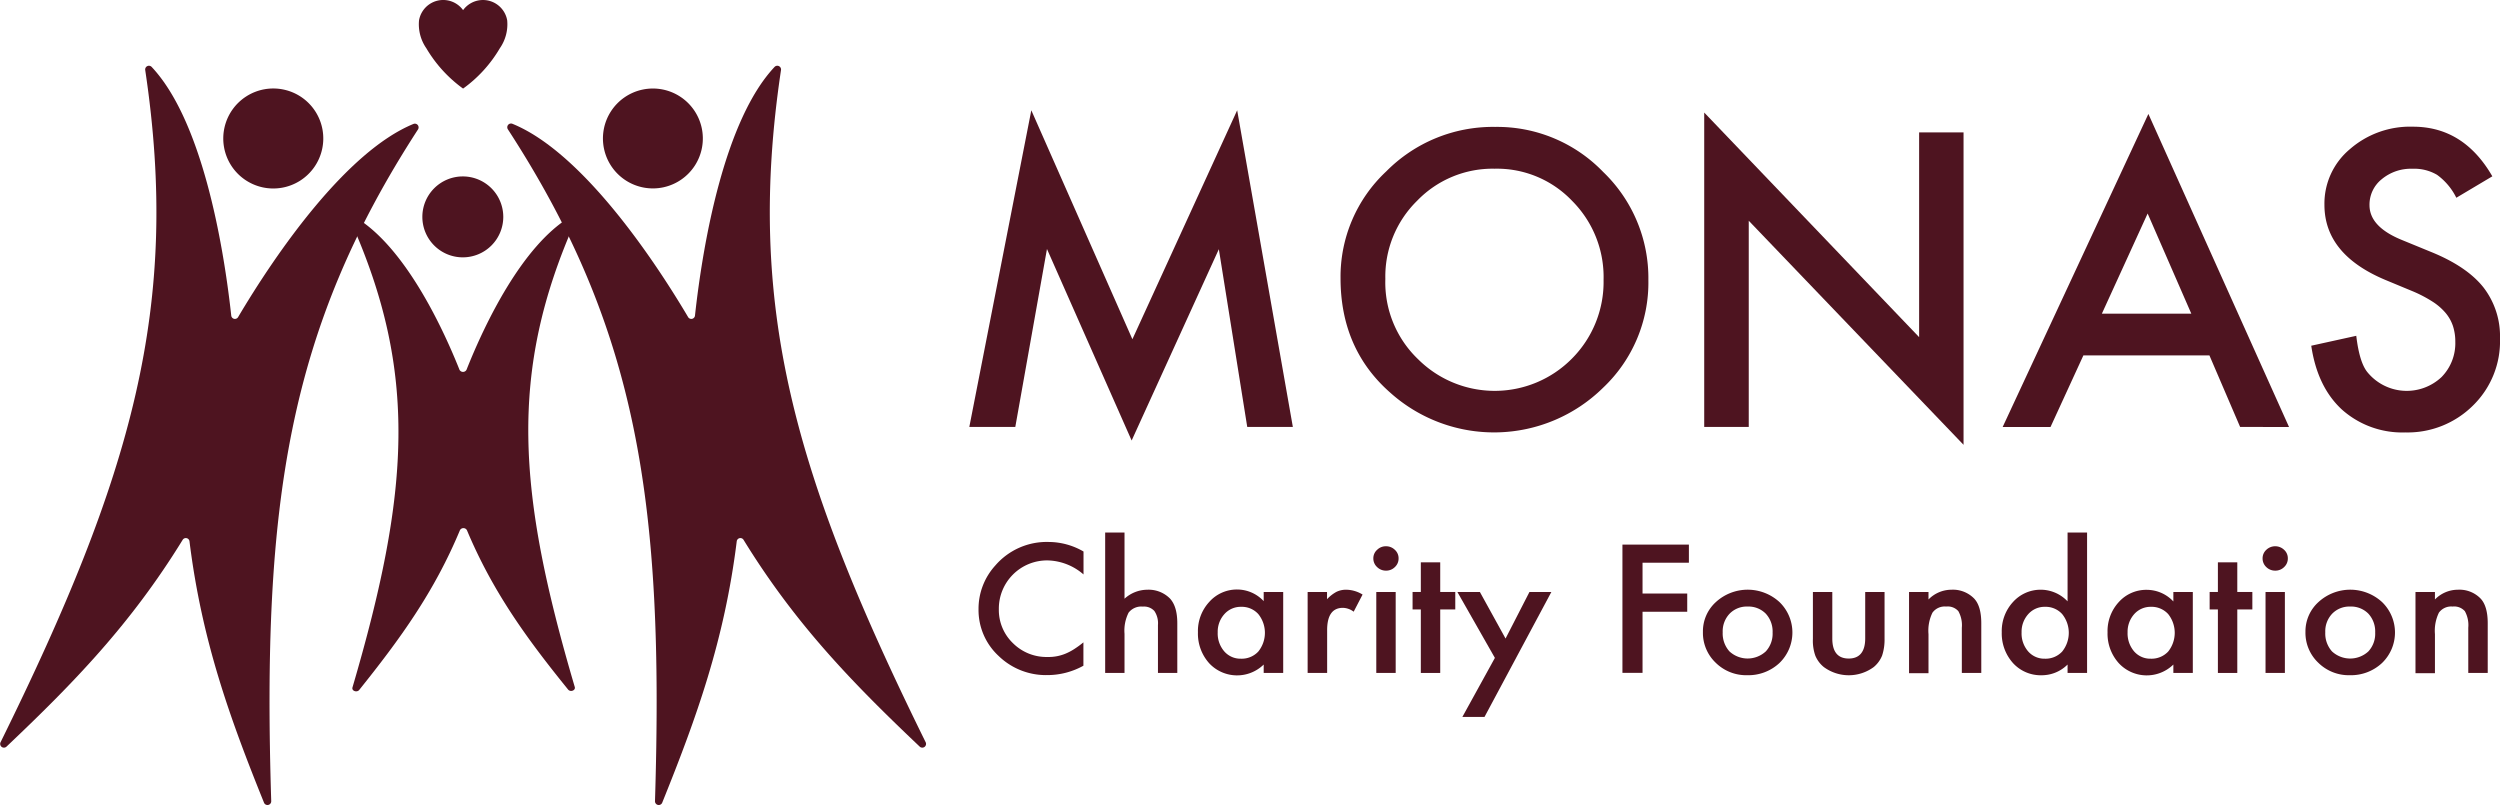
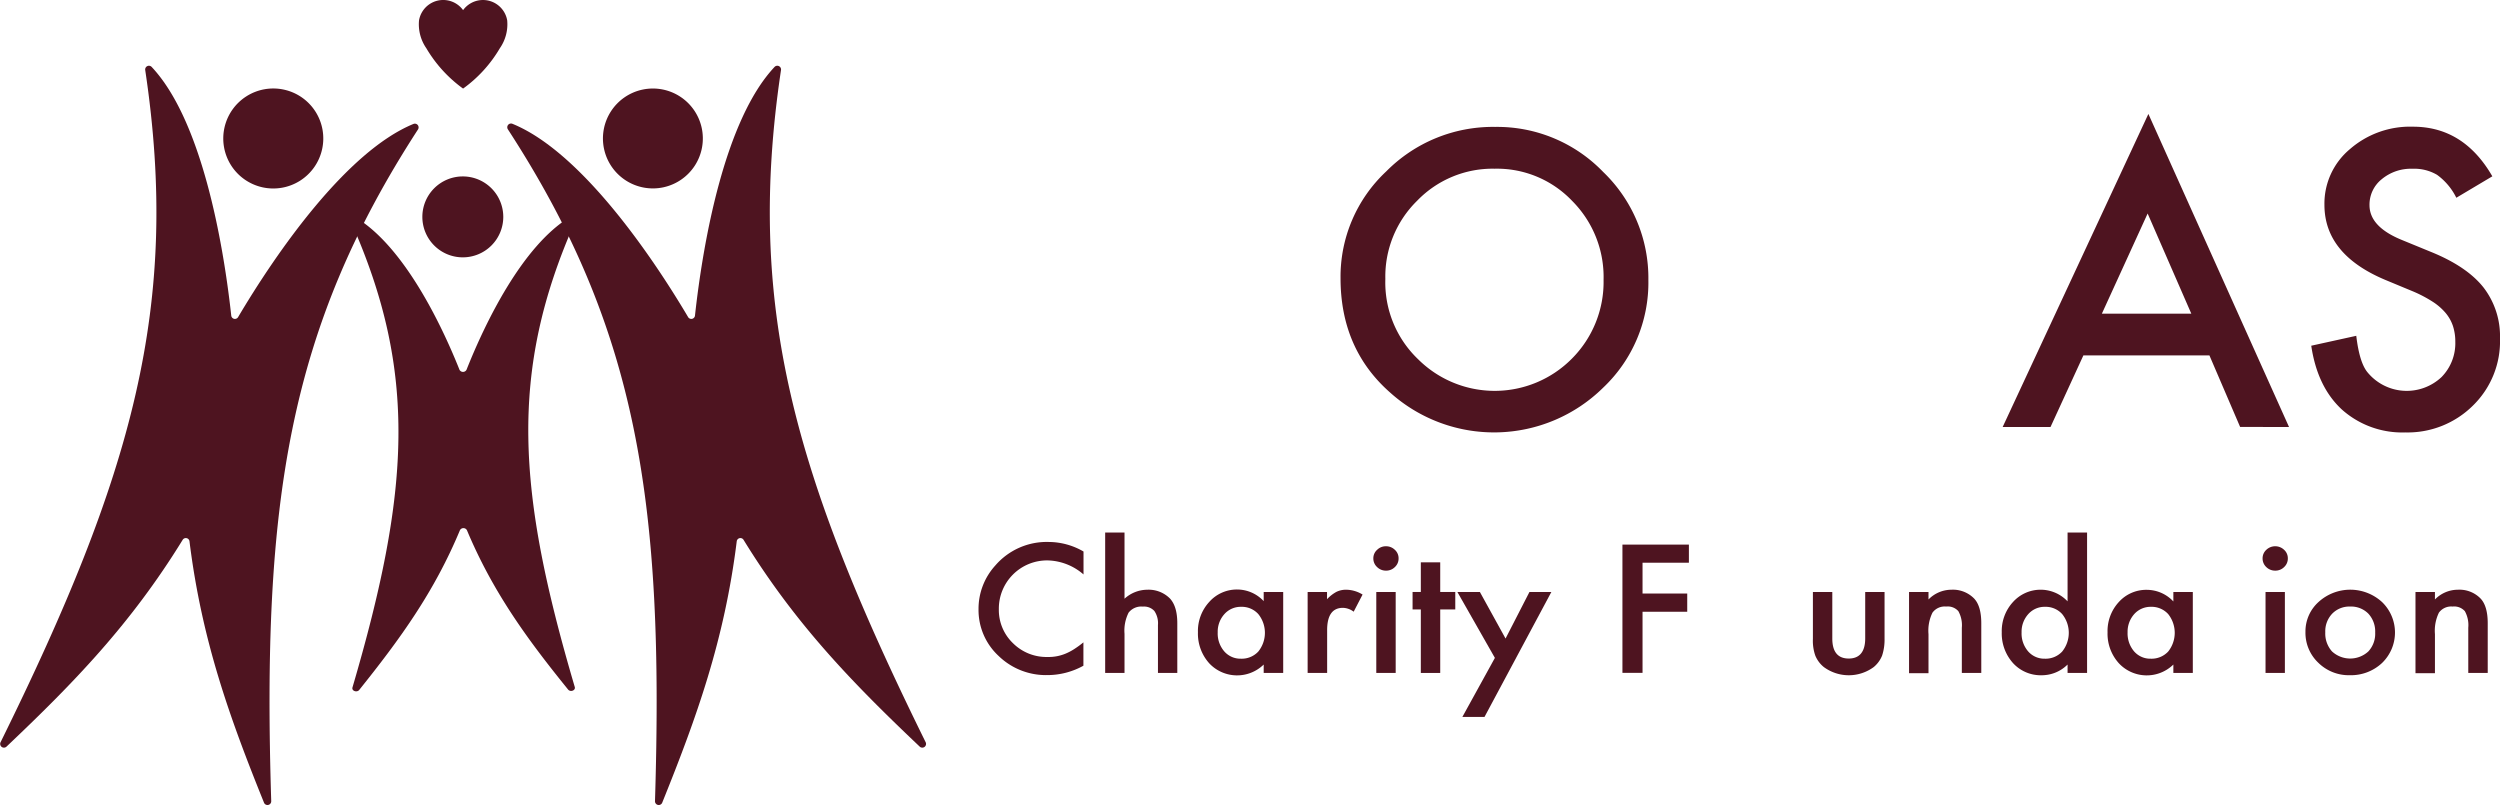
<svg xmlns="http://www.w3.org/2000/svg" viewBox="0 0 466.49 150.21">
  <defs>
    <style>.cls-1{fill:#4e1420;}</style>
  </defs>
  <g id="Layer_2" data-name="Layer 2">
    <g id="Layer_2-2" data-name="Layer 2">
      <path class="cls-1" d="M106.26,40.56C97.5,45.94,90.62,60,87.05,69a.74.74,0,0,1-1.31,0c-3.59-9-10.5-23-19.27-28.36-.56-.34-1.29.17-1,.71,12.56,28.17,11,50.45.3,86.92-.19.65.81,1,1.25.48,7.53-9.4,13.94-18.16,18.8-29.81a.74.74,0,0,1,1.31,0C92,110.54,98.4,119.28,106,128.66c.44.55,1.44.17,1.25-.47-10.74-36.45-12.4-58.73.11-86.93C107.55,40.72,106.82,40.22,106.26,40.56Z" />
      <path class="cls-1" d="M93.91,40.46a7.55,7.55,0,1,1-7.56-7.54A7.55,7.55,0,0,1,93.91,40.46Z" />
      <path class="cls-1" d="M77.19,23.11c-12.54,5.13-25.62,24-32.76,36.06a.69.69,0,0,1-1.28-.28C41.63,45,37.58,22.36,28.3,12.49a.7.7,0,0,0-1.2.6c6.58,44-2.4,75.53-27,125.42a.7.7,0,0,0,1.1.82c12.4-11.76,23.14-22.75,32.88-38.59a.69.69,0,0,1,1.28.28c2.29,18.45,7.5,32.91,13.9,48.75a.7.7,0,0,0,1.35-.29C48.88,93.87,53.78,61.47,78,24.15A.7.7,0,0,0,77.19,23.11Z" />
      <path class="cls-1" d="M60.11,27.82A9.33,9.33,0,1,1,53,16.73,9.32,9.32,0,0,1,60.11,27.82Z" />
      <path class="cls-1" d="M95.64,23.11c12.54,5.13,25.62,24,32.76,36.06a.69.69,0,0,0,1.28-.28c1.52-13.89,5.57-36.53,14.85-46.4a.7.7,0,0,1,1.2.6c-6.58,44,2.4,75.53,27,125.42a.7.7,0,0,1-1.1.82c-12.4-11.76-23.14-22.75-32.88-38.59a.69.69,0,0,0-1.28.28c-2.29,18.45-7.51,32.91-13.9,48.75a.7.7,0,0,1-1.35-.29c1.71-55.61-3.19-88-27.44-125.33A.7.7,0,0,1,95.64,23.11Z" />
      <path class="cls-1" d="M112.72,27.82a9.32,9.32,0,1,0,7.13-11.09A9.32,9.32,0,0,0,112.72,27.82Z" />
      <path class="cls-1" d="M94.64,3.79a4.59,4.59,0,0,0-8.23-1.9,4.58,4.58,0,0,0-8.22,1.9A7.82,7.82,0,0,0,79.55,9a24.82,24.82,0,0,0,6.86,7.53A24.57,24.57,0,0,0,93.27,9,7.83,7.83,0,0,0,94.64,3.79Z" />
-       <path class="cls-1" d="M180.87,79.67l11.57-59.09L211.3,63.3l19.55-42.72,10.39,59.09h-8.51l-5.3-33.17L211.16,82.2l-15.8-35.74-5.91,33.21Z" />
      <path class="cls-1" d="M250.14,51.94A26.89,26.89,0,0,1,258.65,32,28,28,0,0,1,279,23.68a27.47,27.47,0,0,1,20.14,8.4,27.45,27.45,0,0,1,8.44,20.18,27,27,0,0,1-8.47,20.11,29,29,0,0,1-39.66.93Q250.15,65.16,250.14,51.94Zm8.36.11a19.83,19.83,0,0,0,6.13,15,20.26,20.26,0,0,0,28.65-.1,20.27,20.27,0,0,0,5.94-14.74,20.1,20.1,0,0,0-5.87-14.73,19.37,19.37,0,0,0-14.45-6,19.57,19.57,0,0,0-14.49,6A19.8,19.8,0,0,0,258.5,52.05Z" />
-       <path class="cls-1" d="M318,79.67V21L358.1,62.91V24.71h8.29V83L326.31,41.19V79.67Z" />
      <path class="cls-1" d="M412.27,66.32H388.75l-6.13,13.35h-8.93l27.19-58.41,26.24,58.41H418Zm-3.38-7.79-8.15-18.69L392.2,58.53Z" />
      <path class="cls-1" d="M465.06,32.9l-6.72,4a11.61,11.61,0,0,0-3.6-4.28,8.39,8.39,0,0,0-4.59-1.13,8.51,8.51,0,0,0-5.73,1.95,6.07,6.07,0,0,0-2.28,4.84c0,2.69,2,4.84,6,6.48L453.6,47q6.69,2.71,9.79,6.61a14.9,14.9,0,0,1,3.1,9.55,16.77,16.77,0,0,1-5.06,12.53,17.31,17.31,0,0,1-12.63,5A16.89,16.89,0,0,1,437,76.43q-4.59-4.23-5.73-11.92l8.4-1.85q.57,4.83,2,6.69a9.47,9.47,0,0,0,13.92,1,9,9,0,0,0,2.56-6.59,9.43,9.43,0,0,0-.44-2.93,7.54,7.54,0,0,0-1.39-2.46,10.92,10.92,0,0,0-2.44-2.1,24.35,24.35,0,0,0-3.56-1.87l-5.3-2.2q-11.3-4.77-11.29-14a13.24,13.24,0,0,1,4.74-10.36,17.09,17.09,0,0,1,11.78-4.2Q459.72,23.64,465.06,32.9Z" />
      <path class="cls-1" d="M202.18,102.91v4.28a10.56,10.56,0,0,0-6.72-2.62,9,9,0,0,0-9.08,9.1A8.57,8.57,0,0,0,189,120a8.85,8.85,0,0,0,6.46,2.59,8.23,8.23,0,0,0,3.36-.62,10.33,10.33,0,0,0,1.6-.84,18,18,0,0,0,1.74-1.27v4.36a13.87,13.87,0,0,1-6.75,1.75,12.68,12.68,0,0,1-9.08-3.58,11.67,11.67,0,0,1-3.74-8.72,12,12,0,0,1,3.13-8.15,12.66,12.66,0,0,1,10-4.39A13,13,0,0,1,202.18,102.91Z" />
      <path class="cls-1" d="M206.22,99.37h3.61v12.35a6.36,6.36,0,0,1,4.26-1.68,5.62,5.62,0,0,1,4.24,1.66c.9,1,1.35,2.5,1.35,4.61v9.26h-3.61v-8.94a4.08,4.08,0,0,0-.67-2.62,2.59,2.59,0,0,0-2.14-.82,3,3,0,0,0-2.67,1.13,7.48,7.48,0,0,0-.76,3.94v7.31h-3.61Z" />
      <path class="cls-1" d="M235.8,110.46h3.64v15.11H235.8V124a7.11,7.11,0,0,1-10.17-.24,8.27,8.27,0,0,1-2.1-5.77,8,8,0,0,1,2.1-5.66A6.89,6.89,0,0,1,230.9,110a6.78,6.78,0,0,1,4.9,2.17ZM227.22,118a5.11,5.11,0,0,0,1.21,3.53,4,4,0,0,0,3.12,1.38,4.21,4.21,0,0,0,3.24-1.33,5.57,5.57,0,0,0,0-7,4.14,4.14,0,0,0-3.21-1.35,4.07,4.07,0,0,0-3.12,1.37A4.89,4.89,0,0,0,227.22,118Z" />
      <path class="cls-1" d="M244,110.46h3.62v1.35a6.79,6.79,0,0,1,1.77-1.38,4.12,4.12,0,0,1,1.86-.39,6,6,0,0,1,3,.9l-1.66,3.2a3.48,3.48,0,0,0-2-.72q-3,0-2.95,4.31v7.84H244Z" />
      <path class="cls-1" d="M256.26,104.18a2.09,2.09,0,0,1,.7-1.58,2.31,2.31,0,0,1,1.65-.67,2.34,2.34,0,0,1,1.67.67,2.11,2.11,0,0,1,.69,1.6,2.15,2.15,0,0,1-.69,1.61,2.28,2.28,0,0,1-1.65.67,2.33,2.33,0,0,1-1.67-.67A2.15,2.15,0,0,1,256.26,104.18Zm4.17,6.28v15.11h-3.62V110.46Z" />
      <path class="cls-1" d="M268.74,113.72v11.85h-3.62V113.72h-1.54v-3.26h1.54v-5.53h3.62v5.53h2.81v3.26Z" />
      <path class="cls-1" d="M278.94,122.76l-7-12.3h4.2l4.79,8.69,4.46-8.69h4.09L277,133.78h-4.13Z" />
      <path class="cls-1" d="M315.14,105h-8.65v5.75h8.34v3.4h-8.34v11.4h-3.75V101.62h12.4Z" />
-       <path class="cls-1" d="M317.76,117.91a7.36,7.36,0,0,1,2.42-5.57,8.78,8.78,0,0,1,11.86,0,7.9,7.9,0,0,1,0,11.37,8.47,8.47,0,0,1-6,2.28,8.09,8.09,0,0,1-5.9-2.33A7.68,7.68,0,0,1,317.76,117.91Zm3.69.06a5,5,0,0,0,1.26,3.58,5,5,0,0,0,6.78,0,4.86,4.86,0,0,0,1.27-3.51,4.91,4.91,0,0,0-1.27-3.53,4.53,4.53,0,0,0-3.39-1.33,4.47,4.47,0,0,0-3.36,1.33A4.76,4.76,0,0,0,321.45,118Z" />
      <path class="cls-1" d="M341.9,110.46v8.67q0,3.75,3.07,3.75c2,0,3.07-1.25,3.07-3.75v-8.67h3.61v8.75a9.43,9.43,0,0,1-.46,3.13,5.41,5.41,0,0,1-1.56,2.13,7.85,7.85,0,0,1-9.31,0,5.4,5.4,0,0,1-1.59-2.13,8.35,8.35,0,0,1-.45-3.13v-8.75Z" />
      <path class="cls-1" d="M356.22,110.46h3.63v1.4a6,6,0,0,1,4.27-1.82,5.53,5.53,0,0,1,4.26,1.66c.88.94,1.32,2.48,1.32,4.61v9.26h-3.63v-8.44a5.37,5.37,0,0,0-.65-3.09,2.64,2.64,0,0,0-2.28-.86,2.82,2.82,0,0,0-2.55,1.14,7.63,7.63,0,0,0-.74,4v7.29h-3.63Z" />
      <path class="cls-1" d="M385.8,99.37h3.64v26.2H385.8V124a6.82,6.82,0,0,1-4.83,2,7,7,0,0,1-5.34-2.26,8.27,8.27,0,0,1-2.11-5.77,8,8,0,0,1,2.11-5.65,6.92,6.92,0,0,1,10.17-.11ZM377.22,118a5.11,5.11,0,0,0,1.21,3.53,4,4,0,0,0,3.11,1.38,4.22,4.22,0,0,0,3.25-1.33,5.57,5.57,0,0,0,0-7,4.15,4.15,0,0,0-3.21-1.35,4.05,4.05,0,0,0-3.12,1.37A4.89,4.89,0,0,0,377.22,118Z" />
      <path class="cls-1" d="M405.54,110.46h3.63v15.11h-3.63V124a7.11,7.11,0,0,1-10.17-.24,8.23,8.23,0,0,1-2.11-5.77,8,8,0,0,1,2.11-5.66,6.89,6.89,0,0,1,5.27-2.27,6.8,6.8,0,0,1,4.9,2.17ZM397,118a5.16,5.16,0,0,0,1.2,3.53,4,4,0,0,0,3.12,1.38,4.23,4.23,0,0,0,3.25-1.33,5.61,5.61,0,0,0,0-7,4.18,4.18,0,0,0-3.22-1.35,4.08,4.08,0,0,0-3.12,1.37A4.93,4.93,0,0,0,397,118Z" />
-       <path class="cls-1" d="M417.47,113.72v11.85h-3.62V113.72h-1.54v-3.26h1.54v-5.53h3.62v5.53h2.81v3.26Z" />
      <path class="cls-1" d="M422.19,104.18a2.12,2.12,0,0,1,.69-1.58,2.4,2.4,0,0,1,3.33,0,2.11,2.11,0,0,1,.69,1.6,2.15,2.15,0,0,1-.69,1.61,2.29,2.29,0,0,1-1.66.67,2.34,2.34,0,0,1-1.67-.67A2.18,2.18,0,0,1,422.19,104.18Zm4.16,6.28v15.11h-3.61V110.46Z" />
      <path class="cls-1" d="M430.19,117.91a7.37,7.37,0,0,1,2.43-5.57,8.78,8.78,0,0,1,11.86,0,7.9,7.9,0,0,1,0,11.37,8.47,8.47,0,0,1-6,2.28,8.09,8.09,0,0,1-5.9-2.33A7.69,7.69,0,0,1,430.19,117.91Zm3.7.06a5,5,0,0,0,1.25,3.58,5,5,0,0,0,6.79,0,4.86,4.86,0,0,0,1.27-3.51,4.91,4.91,0,0,0-1.27-3.53,4.53,4.53,0,0,0-3.39-1.33,4.47,4.47,0,0,0-3.36,1.33A4.76,4.76,0,0,0,433.89,118Z" />
      <path class="cls-1" d="M450.72,110.46h3.63v1.4a6,6,0,0,1,4.28-1.82,5.49,5.49,0,0,1,4.25,1.66c.88.94,1.32,2.48,1.32,4.61v9.26h-3.63v-8.44a5.38,5.38,0,0,0-.64-3.09,2.67,2.67,0,0,0-2.29-.86,2.82,2.82,0,0,0-2.55,1.14,7.73,7.73,0,0,0-.74,4v7.29h-3.63Z" />
    </g>
  </g>
</svg>